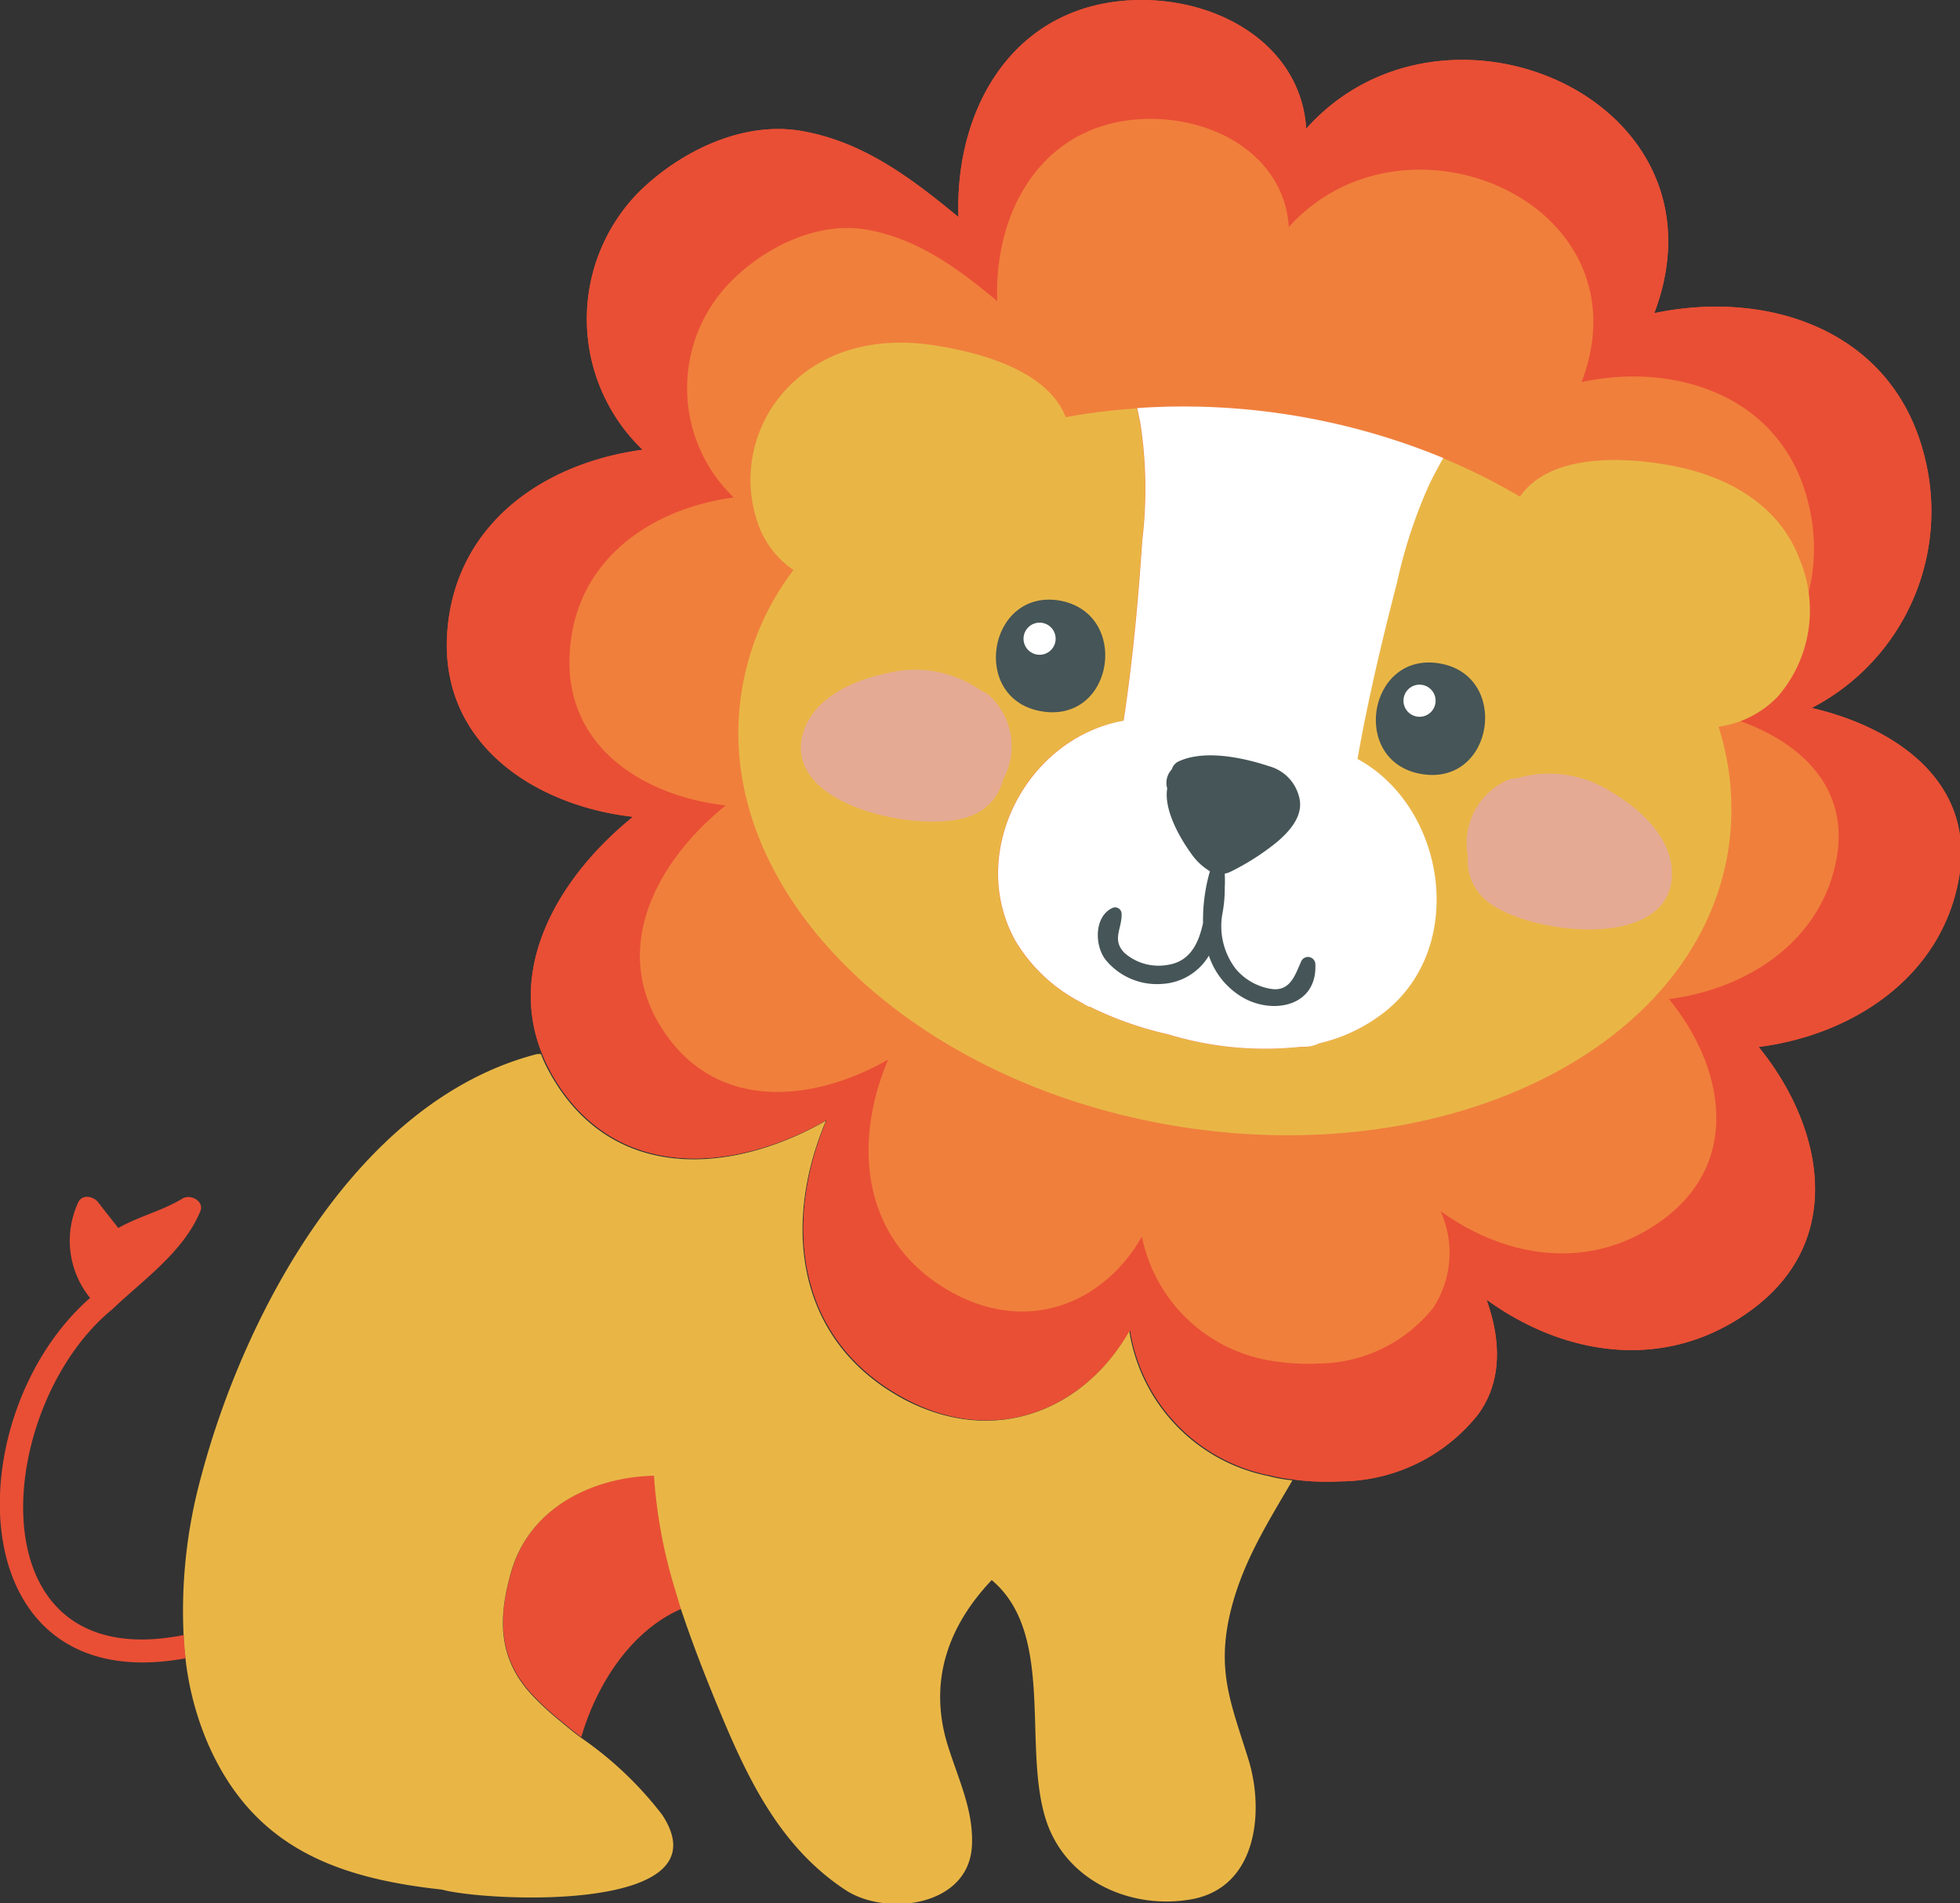
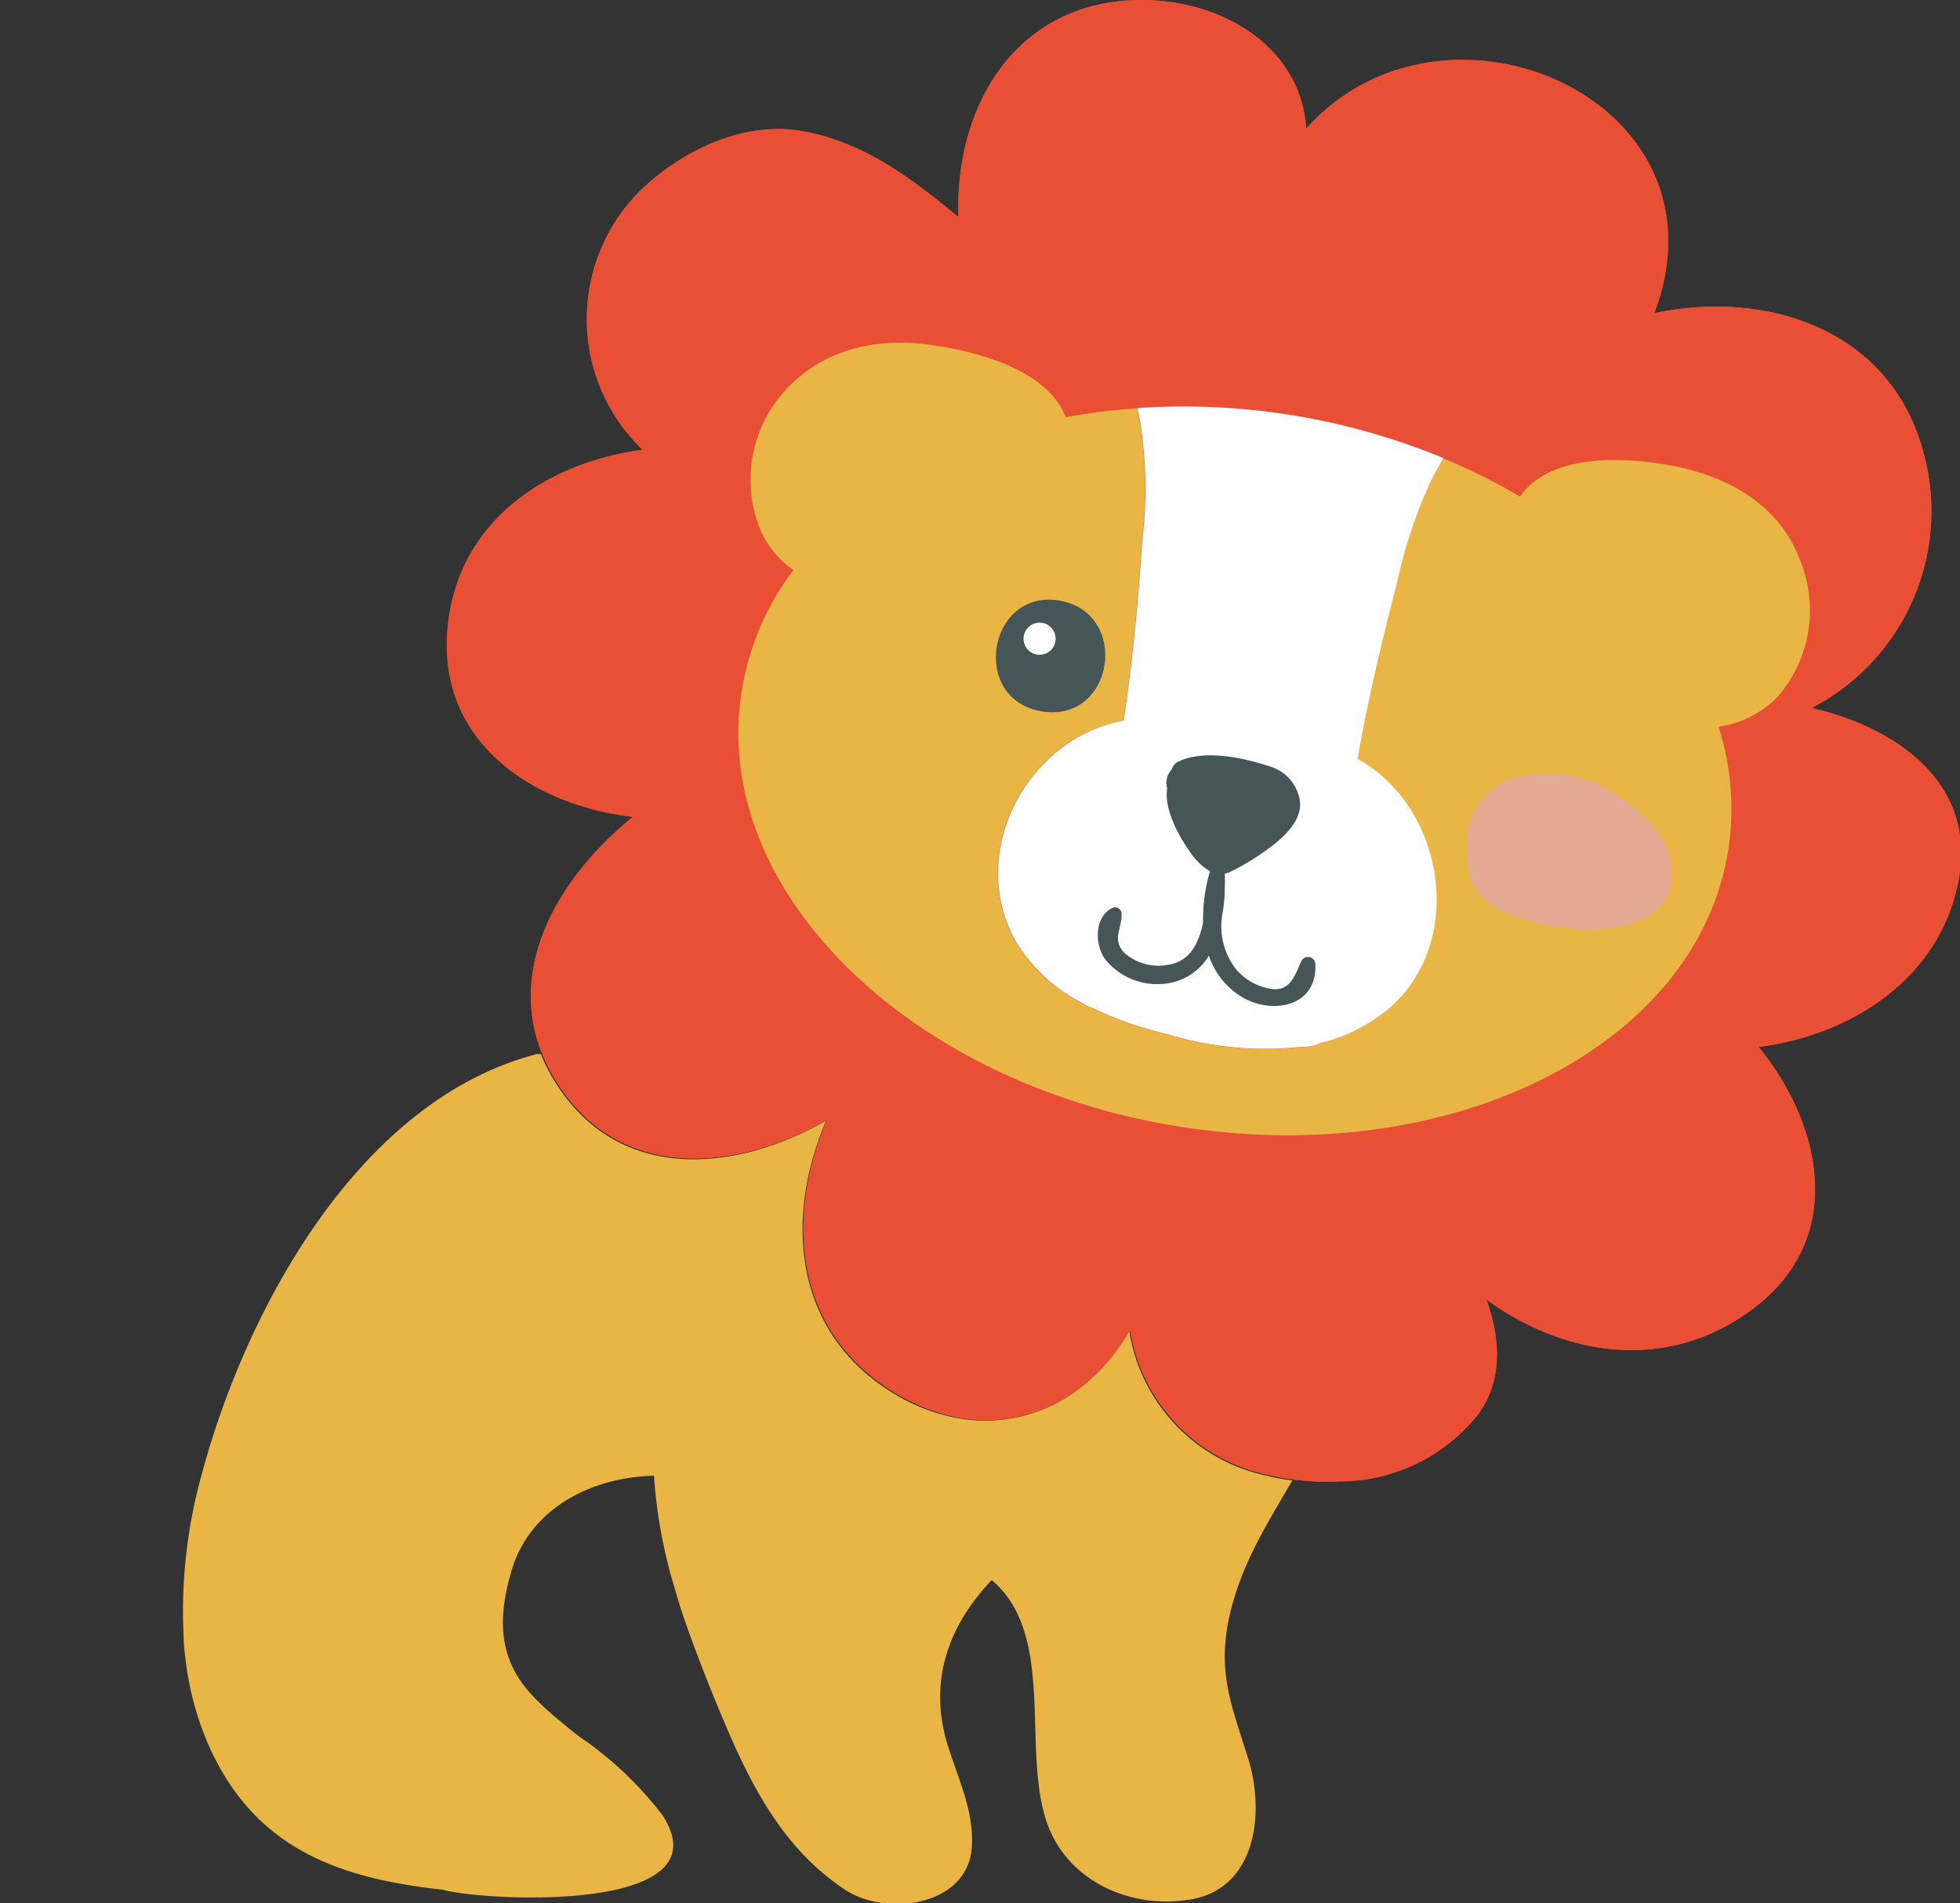
<svg xmlns="http://www.w3.org/2000/svg" id="Capa_1" data-name="Capa 1" viewBox="0 0 113.8 110.49">
  <rect x="0" y="0" width="113.8" height="110.49" fill="#333333" stroke="none" />
  <defs>
    <style>.cls-1{fill:#e94f35;}.cls-2{fill:#f07f3c;}.cls-3{fill:#e9b646;}.cls-4{fill:#fff;}.cls-5{fill:#465557;}.cls-6{fill:#e5aa94;}</style>
  </defs>
-   <path class="cls-1" d="M530.85,176.24a29.05,29.05,0,0,1-1.18-6.46c-3.56.09-7.17,1.83-8.27,5.51-.82,2.73-.8,5.11,1.2,7.24a16.51,16.51,0,0,0,1.69,1.55c.37.31.74.62,1.14.91.87-3,2.84-6.16,5.81-7.45Z" transform="translate(-491.68 -84.14)" />
  <path class="cls-1" d="M596.87,125.24a12.86,12.86,0,0,0,6.5-14.79c-1.89-7.19-9.09-9.51-15.64-8.13,4.69-12.39-12.18-19.7-20.21-10.71-.29-4.62-4.69-7.45-9.53-7.47-7.3,0-10.89,6.13-10.66,12.6-2.73-2.25-5.53-4.38-9.13-5-3.4-.58-7,1.18-9.39,3.51a10.51,10.51,0,0,0,.18,15c-5.87.79-11.07,4.45-11.36,10.91-.26,6.31,5.24,9.77,10.8,10.4-4.25,3.44-7.32,8.63-5.29,13.72a.71.71,0,0,1,.51,1.09,11.22,11.22,0,0,0,.81,1.27c3.81,5.16,10.31,4.33,15.23,1.51-2.54,6-1.81,12.83,4.61,16.22,5.28,2.79,10.4.52,13-4a10.21,10.21,0,0,0,8.07,8.41l.24-.41a.67.67,0,0,1,1.16.66v0a14.3,14.3,0,0,0,2.71.11,10.28,10.28,0,0,0,8-3.86c1.48-2,1.31-4.45.51-6.69,4.6,3.33,10.55,4.24,15.5.51,5.4-4.07,4-10.64.3-15.18,5.41-.69,10.55-4,11.61-9.69S601.71,126.36,596.87,125.24Z" transform="translate(-491.68 -84.14)" />
  <path class="cls-1" d="M596.87,125.24a12.86,12.86,0,0,0,6.5-14.79c-1.89-7.19-9.09-9.51-15.64-8.13,4.69-12.39-12.18-19.7-20.21-10.71-.29-4.62-4.69-7.45-9.53-7.47-7.3,0-10.89,6.13-10.66,12.6-2.73-2.25-5.53-4.38-9.13-5-3.4-.58-7,1.18-9.39,3.51a10.51,10.51,0,0,0,.18,15c-5.87.79-11.07,4.45-11.36,10.91-.26,6.31,5.24,9.77,10.8,10.4-4.25,3.44-7.32,8.63-5.29,13.72a7.15,7.15,0,0,0,.51,1.09,11.22,11.22,0,0,0,.81,1.27c3.81,5.16,10.31,4.33,15.23,1.51-2.54,6-1.81,12.83,4.61,16.22,5.28,2.79,10.4.52,13-4a10.21,10.21,0,0,0,8.07,8.41,8.89,8.89,0,0,0,1.4.25v0a14.3,14.3,0,0,0,2.71.11,10.28,10.28,0,0,0,8-3.86c1.48-2,1.31-4.45.51-6.69,4.6,3.33,10.55,4.24,15.5.51,5.4-4.07,4-10.64.3-15.18,5.41-.69,10.55-4,11.61-9.69S601.71,126.36,596.87,125.24Z" transform="translate(-491.68 -84.14)" />
-   <path class="cls-2" d="M591.17,125.55a10.77,10.77,0,0,0,5.45-12.41c-1.57-6-7.62-8-13.11-6.82,3.94-10.38-10.22-16.51-17-9-.24-3.88-3.92-6.26-8-6.28-6.12,0-9.13,5.15-8.93,10.58C547.34,99.76,545,98,542,97.47c-2.85-.49-5.88,1-7.87,3a8.8,8.8,0,0,0,.15,12.55c-4.92.66-9.29,3.73-9.53,9.15s4.4,8.2,9.06,8.73c-3.56,2.88-6.14,7.23-4.44,11.5a6.33,6.33,0,0,0,.43.92,9,9,0,0,0,.68,1.06c3.19,4.33,8.65,3.64,12.77,1.27-2.13,5-1.51,10.76,3.87,13.61,4.43,2.33,8.72.43,10.86-3.33a9.14,9.14,0,0,0,7.95,7.27h0a12.14,12.14,0,0,0,2.27.1,8.63,8.63,0,0,0,6.7-3.24,5.86,5.86,0,0,0,.42-5.61c3.86,2.79,8.85,3.55,13,.43,4.53-3.42,3.39-8.93.26-12.74,4.53-.58,8.84-3.33,9.73-8.13S595.23,126.5,591.17,125.55Z" transform="translate(-491.68 -84.14)" />
  <path class="cls-3" d="M566.72,170.08v0a8.89,8.89,0,0,1-1.4-.25,10.21,10.21,0,0,1-8.07-8.41c-2.55,4.48-7.67,6.75-13,4-6.42-3.39-7.15-10.24-4.61-16.22-4.92,2.82-11.42,3.65-15.23-1.51a11.22,11.22,0,0,1-.81-1.27,7.15,7.15,0,0,1-.51-1.09l-.22,0c-10.43,2.68-17,15-19.53,24.6a29.49,29.49,0,0,0-1,9.16c0,.46.05.9.11,1.35a17.53,17.53,0,0,0,1.27,4.85c2.62,6.07,7.46,7.88,13.63,8.55,2.42.68,16.56,1.42,12.78-4.34a20.82,20.82,0,0,0-4.72-4.48c-.4-.29-.77-.6-1.14-.91a16.51,16.51,0,0,1-1.69-1.55c-2-2.13-2-4.51-1.2-7.24,1.1-3.68,4.71-5.42,8.27-5.51a29.05,29.05,0,0,0,1.18,6.46l.39,1.3c.67,2,1.45,4,2.25,5.92,1.66,4,3.54,7.89,7.28,10.36,2.34,1.56,7.17,1,7.36-2.54.12-2.17-.9-4.1-1.49-6.14-1-3.61.2-6.73,2.64-9.3,3.75,3.15,1.73,9.8,3.2,14.07,1.18,3.39,4.79,5,8.16,4.5,4-.54,4.49-5,3.57-8.08-1-3.25-1.92-5.18-1.05-8.72C563.85,174.79,565.28,172.55,566.72,170.08Z" transform="translate(-491.68 -84.14)" />
-   <path class="cls-1" d="M498.2,160.15c1.8-1.72,4.13-3.32,5.11-5.69.24-.57-.53-1-1-.76-1.18.73-2.57,1.05-3.76,1.73-.39-.49-.79-1-1.16-1.48-.27-.36-.94-.51-1.17,0a5.27,5.27,0,0,0,.69,5.54c-7.76,6.8-7.68,23.35,5.55,20.92-.06-.45-.08-.89-.11-1.35C490,181.52,491.32,165.77,498.2,160.15Z" transform="translate(-491.68 -84.14)" />
  <path class="cls-3" d="M596.19,116.66c-1.19-3.22-4.2-4.87-7.41-5.48-2.68-.51-7.07-.77-8.85,1.79a35.82,35.82,0,0,0-4.47-2.23c-.26.48-.53,1-.78,1.46a28.63,28.63,0,0,0-1.9,5.74c-.88,3.41-1.69,6.8-2.3,10.27,5.07,2.76,6.38,10.74,1.7,14.59a9.65,9.65,0,0,1-3.92,1.92,2,2,0,0,1-.78.2h-.29a19.3,19.3,0,0,1-7.73-.73,20.25,20.25,0,0,1-4.51-1.59l-.05,0a2.08,2.08,0,0,1-.42-.23,9.53,9.53,0,0,1-3.87-3.61c-2.82-5.1.65-11.82,6.29-12.77.52-3.48.85-7,1.08-10.46a25,25,0,0,0-.11-6.8l-.18-.88a34.52,34.52,0,0,0-4.13.51c-1.08-2.76-5.1-3.79-7.7-4.18-3.28-.5-6.55.23-8.78,2.84a7.68,7.68,0,0,0-1.24,7.91,5.44,5.44,0,0,0,1.91,2.3,15.67,15.67,0,0,0-3,7c-1.86,11.39,9.44,22.71,25.26,25.29s30.13-4.55,32-15.94a15.62,15.62,0,0,0-.55-7.25,5.89,5.89,0,0,0,3.44-1.75A7.65,7.65,0,0,0,596.19,116.66Z" transform="translate(-491.68 -84.14)" />
  <path class="cls-4" d="M558,115.52c-.23,3.51-.56,7-1.08,10.46-5.64,1-9.11,7.67-6.29,12.77a9.53,9.53,0,0,0,3.87,3.61,2.08,2.08,0,0,0,.42.23l.05,0a20.25,20.25,0,0,0,4.51,1.59,19.3,19.3,0,0,0,7.73.73h.29a2,2,0,0,0,.78-.2,9.65,9.65,0,0,0,3.92-1.92c4.68-3.85,3.37-11.83-1.7-14.59.61-3.47,1.42-6.86,2.3-10.27a28.63,28.63,0,0,1,1.9-5.74c.25-.5.52-1,.78-1.46a39.55,39.55,0,0,0-17.77-2.9l.18.88A25,25,0,0,1,558,115.52Z" transform="translate(-491.68 -84.14)" />
  <path class="cls-5" d="M556.29,136.84a.38.38,0,0,1,.51.31c.05.9-.61,1.54.19,2.33a3,3,0,0,0,2.46.68c1.3-.18,1.82-1.22,2.08-2.44a10.17,10.17,0,0,1,.4-3v0a3.52,3.52,0,0,1-1.07-1c-.65-.89-1.62-2.55-1.41-3.81a1.14,1.14,0,0,1,.27-1.11.72.72,0,0,1,.4-.46c1.51-.7,3.77-.21,5.27.29a2.46,2.46,0,0,1,1.7,1.71c.33,1.08-.47,2-1.24,2.66a14.13,14.13,0,0,1-2.75,1.76,1.39,1.39,0,0,1-.31.1,7.85,7.85,0,0,1,0,.84,7.72,7.72,0,0,1-.14,1.51,4.08,4.08,0,0,0,.78,3.18,3.38,3.38,0,0,0,2.05,1.16c1.11.17,1.39-.8,1.75-1.6a.43.43,0,0,1,.82.13c.14,2.56-2.6,3-4.34,1.89a4.4,4.4,0,0,1-1.84-2.35,3.38,3.38,0,0,1-2.71,1.64,3.85,3.85,0,0,1-3.22-1.32C555.22,139.13,555.17,137.34,556.29,136.84Z" transform="translate(-491.68 -84.14)" />
  <path class="cls-5" d="M553.18,119c-4.15-.67-5.2,5.76-1,6.44S557.33,119.72,553.18,119Z" transform="translate(-491.68 -84.14)" />
  <path class="cls-4" d="M552.19,120.3a.93.93,0,0,0-.3,1.84A.93.93,0,0,0,552.19,120.3Z" transform="translate(-491.68 -84.14)" />
-   <path class="cls-5" d="M575.24,122.65c-4.15-.68-5.2,5.75-1,6.43S579.38,123.32,575.24,122.65Z" transform="translate(-491.68 -84.14)" />
-   <path class="cls-4" d="M574.25,123.9a.93.93,0,0,0-.3,1.84A.93.93,0,0,0,574.25,123.9Z" transform="translate(-491.68 -84.14)" />
-   <path class="cls-6" d="M549.07,124.47a2.14,2.14,0,0,0-.44-.24,6.64,6.64,0,0,0-5.47-1c-1.94.4-4.27,1.43-4.86,3.5-1.22,4.3,7.19,5.91,9.86,4.73a3,3,0,0,0,1.76-2.07A4,4,0,0,0,549.07,124.47Z" transform="translate(-491.68 -84.14)" />
+   <path class="cls-5" d="M575.24,122.65S579.38,123.32,575.24,122.65Z" transform="translate(-491.68 -84.14)" />
  <path class="cls-6" d="M579.28,129.4a1.48,1.48,0,0,1,.49-.08,6.63,6.63,0,0,1,5.5.82c1.7,1,3.58,2.72,3.48,4.87-.2,4.46-8.69,3.32-10.84,1.35a3,3,0,0,1-1-2.52A4,4,0,0,1,579.28,129.4Z" transform="translate(-491.68 -84.14)" />
</svg>